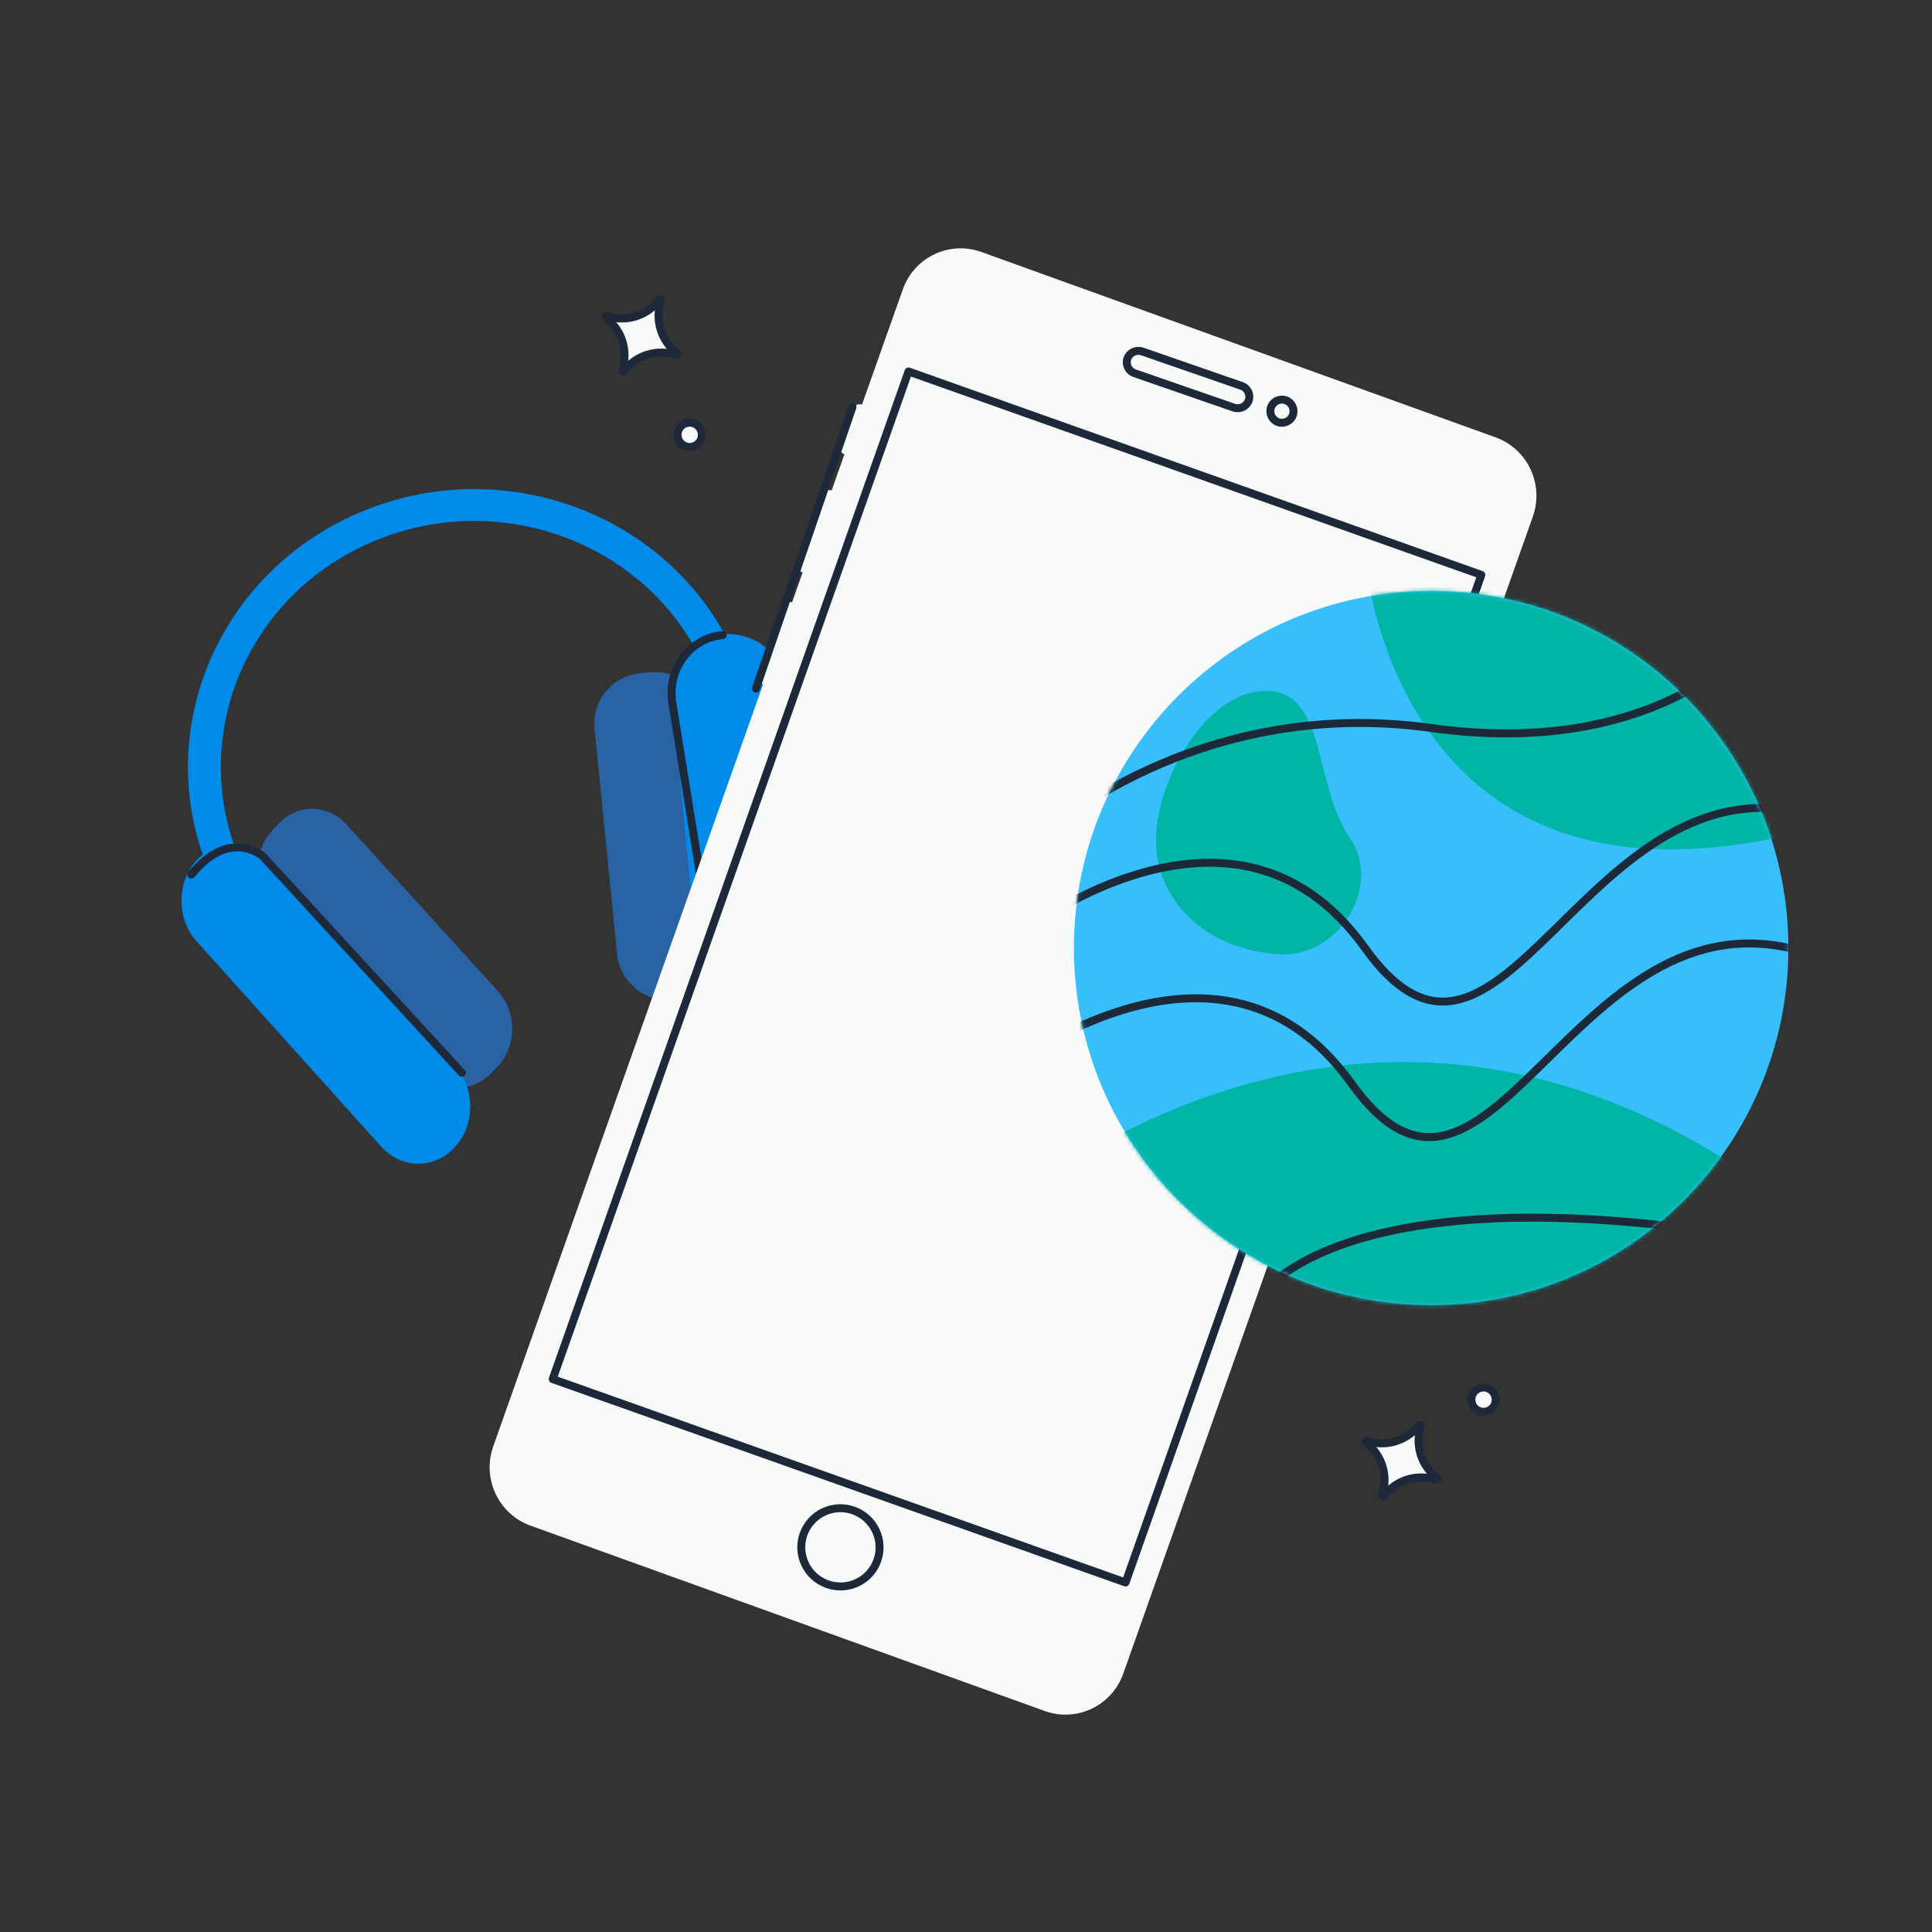
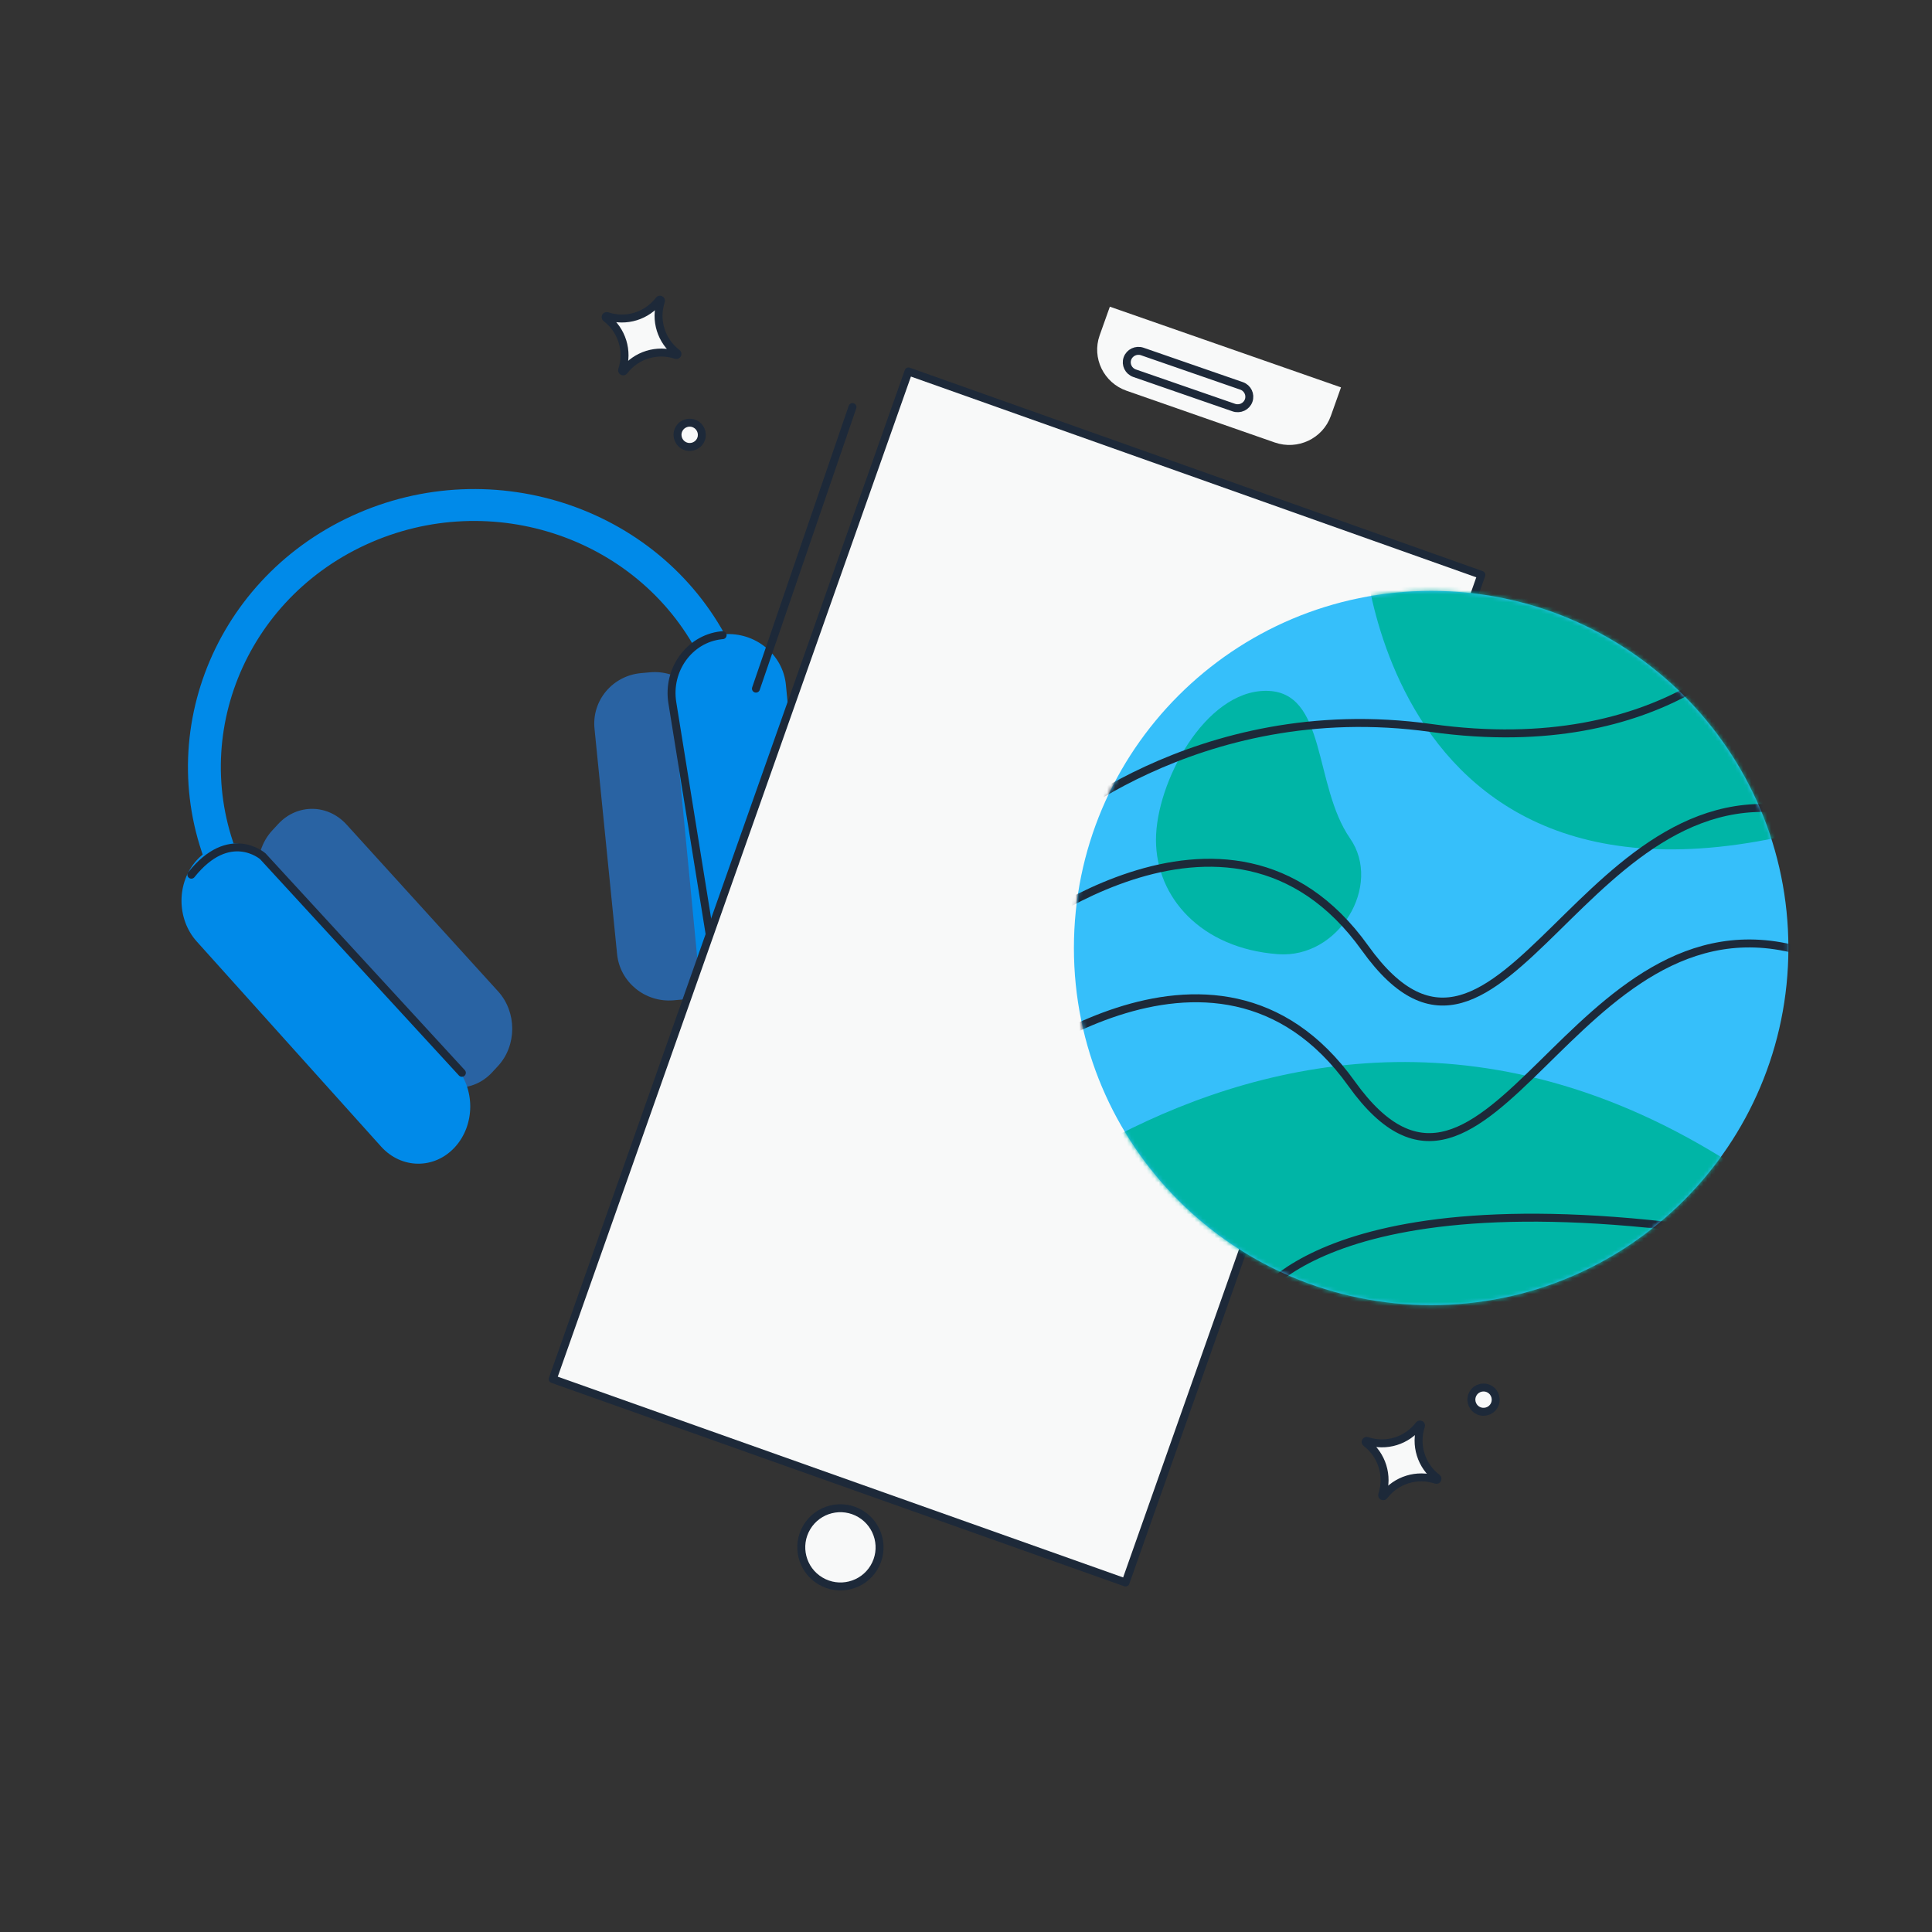
<svg xmlns="http://www.w3.org/2000/svg" width="486" height="486" viewBox="0 0 486 486" fill="none">
  <rect x="0" y="0" width="486" height="486" fill="#333333" stroke="none" />
  <path d="M69.976 207.287L68.493 208.891C63.734 214.036 63.721 222.438 68.463 227.658L106.59 269.625C111.332 274.844 119.034 274.905 123.793 269.759L125.276 268.156C130.035 263.011 130.048 254.608 125.306 249.389L87.179 207.422C82.437 202.202 74.735 202.142 69.976 207.287Z" fill="#2963A3" />
  <path d="M169.502 251.625L171.736 251.422C178.909 250.771 184.151 244.521 183.444 237.464L177.759 180.72C177.052 173.663 170.664 168.469 163.492 169.121L161.257 169.324C154.084 169.975 148.842 176.225 149.549 183.282L155.234 240.026C155.941 247.083 162.329 252.276 169.502 251.625Z" fill="#2963A3" />
  <path d="M68.095 216.513C62.971 210.813 54.654 210.742 49.517 216.354C44.38 221.967 44.37 231.137 49.494 236.837L95.854 288.411C100.978 294.111 109.296 294.182 114.432 288.569C119.569 282.957 119.579 273.786 114.455 268.086L68.095 216.513Z" fill="#008AE9" />
  <path d="M175.701 244.113C176.44 251.792 183.46 257.492 191.381 256.844C199.303 256.196 205.125 249.445 204.386 241.765L197.699 172.281C196.96 164.602 189.939 158.902 182.018 159.55C174.097 160.198 168.275 166.949 169.014 174.629L175.701 244.113Z" fill="#008AE9" />
  <path fill-rule="evenodd" clip-rule="evenodd" d="M176.477 166.18C161.544 135.47 123.725 122.422 92.007 137.036C60.288 151.65 46.68 188.393 61.612 219.103L61.956 219.811L54.475 223.258L54.13 222.55C37.253 187.84 52.634 146.31 88.484 129.792C124.335 113.274 167.081 128.022 183.958 162.733L184.303 163.441L176.821 166.888L176.477 166.18Z" fill="#008AE9" />
  <path d="M116.183 269.868L66.105 215.391C66.105 215.391 57.722 208.043 48.134 220.03" stroke="#1D2939" stroke-width="2" stroke-linecap="round" stroke-linejoin="round" />
  <path d="M180.524 247.454L169.125 176.751C167.795 168.515 173.381 160.712 181.399 159.815C181.525 159.799 181.65 159.782 181.781 159.778" stroke="#1D2939" stroke-width="2" stroke-linecap="round" stroke-linejoin="round" />
  <path d="M152.447 79.984C152.206 79.801 152.407 79.42 152.695 79.515C157.48 81.118 162.747 79.493 165.794 75.484C165.978 75.244 166.359 75.445 166.264 75.733C164.667 80.512 166.301 85.778 170.318 88.829C170.559 89.012 170.358 89.393 170.07 89.297C165.285 87.695 160.018 89.319 156.971 93.329C156.787 93.569 156.406 93.368 156.501 93.08C158.098 88.301 156.464 83.035 152.447 79.984Z" fill="#F8F9F9" stroke="#1D2939" stroke-width="2" stroke-linecap="round" stroke-linejoin="round" />
  <path d="M343.635 362.94C343.394 362.757 343.594 362.376 343.882 362.471C348.668 364.074 353.935 362.449 356.982 358.44C357.165 358.2 357.546 358.4 357.451 358.689C355.854 363.468 357.488 368.734 361.505 371.784C361.746 371.968 361.546 372.349 361.257 372.253C356.472 370.65 351.205 372.275 348.158 376.284C347.975 376.525 347.594 376.324 347.688 376.036C349.285 371.257 347.651 365.991 343.635 362.94Z" fill="#F8F9F9" stroke="#1D2939" stroke-width="2" stroke-linecap="round" stroke-linejoin="round" />
  <path d="M388.742 230.511C388.6 230.403 388.717 230.173 388.888 230.231C391.755 231.194 394.926 230.22 396.755 227.812C396.862 227.671 397.094 227.787 397.036 227.958C396.076 230.821 397.055 233.992 399.468 235.823C399.61 235.931 399.493 236.162 399.322 236.103C396.455 235.14 393.284 236.114 391.455 238.522C391.348 238.663 391.116 238.547 391.174 238.376C392.134 235.513 391.155 232.343 388.742 230.511Z" fill="#F8F9F9" stroke="#1D2939" stroke-width="2" stroke-linecap="round" stroke-linejoin="round" />
  <path d="M371.618 354.705C373.065 355.573 374.944 355.108 375.813 353.66C376.682 352.212 376.212 350.338 374.761 349.467C373.31 348.597 371.436 349.063 370.567 350.512C369.698 351.96 370.168 353.834 371.618 354.705Z" fill="#F8F9F9" stroke="#1D2939" stroke-width="2" stroke-linecap="round" stroke-linejoin="round" />
  <path d="M171.919 112C173.366 112.869 175.244 112.404 176.114 110.956C176.983 109.508 176.513 107.634 175.062 106.763C173.611 105.892 171.737 106.359 170.868 107.808C169.999 109.256 170.468 111.13 171.919 112Z" fill="#F8F9F9" stroke="#1D2939" stroke-width="2" stroke-linecap="round" stroke-linejoin="round" />
-   <path d="M365.022 188.049L385.597 129.927C388.454 121.827 384.268 112.924 376.227 110.019L246.857 63.382C238.812 60.492 229.979 64.696 227.107 72.792L216.835 101.79C215.931 101.462 214.928 101.934 214.607 102.857L211.355 112.031C211.03 112.941 211.501 113.952 212.418 114.277L209.194 123.395C208.29 123.067 207.287 123.539 206.966 124.462L200.84 141.765C200.515 142.675 200.985 143.685 201.902 144.01L199.25 151.513C198.346 151.185 197.344 151.657 197.023 152.58L190.896 169.883C190.572 170.793 191.042 171.804 191.959 172.129L124.066 363.868C121.209 371.968 125.394 380.871 133.436 383.776L262.813 430.412C270.858 433.301 279.691 429.098 282.563 421.001L352.606 223.182C354.387 223.828 356.339 222.896 356.978 221.103L367.122 192.452C367.76 190.66 366.833 188.691 365.052 188.045L365.044 188.04L365.039 188.049L365.022 188.049Z" fill="#F8F9F9" />
  <path d="M279.187 77.148L337.333 97.445L334.77 104.644C332.744 110.328 326.429 113.317 320.668 111.308L283.388 98.295C277.634 96.284 274.599 90.038 276.623 84.348L279.187 77.148Z" fill="#F8F9F9" />
  <path d="M365.08 186.122L352.947 221.507L365.08 186.122Z" fill="#F8F9F9" />
  <path d="M365.08 186.122L352.947 221.507" stroke="#1D2939" stroke-width="2" stroke-linecap="round" stroke-linejoin="round" />
  <path d="M214.443 102.401L190.16 173.228L214.443 102.401Z" fill="#F8F9F9" />
  <path d="M214.443 102.401L190.16 173.228" stroke="#1D2939" stroke-width="2" stroke-linecap="round" stroke-linejoin="round" />
  <path d="M312.308 97.068L287.35 88.42C285.817 87.891 284.142 88.686 283.607 90.192C283.073 91.704 283.881 93.357 285.41 93.884L310.368 102.531C311.901 103.06 313.576 102.266 314.107 100.758C314.641 99.245 313.833 97.592 312.304 97.065L312.308 97.068Z" fill="#F8F9F9" stroke="#1D2939" stroke-width="2" stroke-linecap="round" stroke-linejoin="round" />
-   <path d="M325.223 104.414C325.761 102.894 324.966 101.227 323.449 100.689C321.928 100.149 320.261 100.94 319.725 102.455C319.187 103.975 319.981 105.642 321.498 106.18C323.019 106.72 324.687 105.929 325.223 104.414Z" fill="#F8F9F9" stroke="#1D2939" stroke-width="2" stroke-linecap="round" stroke-linejoin="round" />
  <path d="M228.538 93.444L372.64 144.614L283.137 398.084L139.034 346.914L228.538 93.444Z" fill="#F8F9F9" stroke="#1D2939" stroke-width="2" stroke-linecap="round" stroke-linejoin="round" />
  <path d="M206.351 397.67C211.015 400.469 217.064 398.963 219.858 394.307C222.652 389.65 221.136 383.604 216.472 380.804C211.808 378.005 205.759 379.512 202.965 384.168C200.171 388.824 201.687 394.871 206.351 397.67Z" fill="#F8F9F9" stroke="#1D2939" stroke-width="2" stroke-linecap="round" stroke-linejoin="round" />
  <path d="M360.01 328.304C409.645 328.304 449.875 288.082 449.875 238.471C449.875 188.861 409.638 148.638 360.01 148.638C310.382 148.638 270.146 188.861 270.146 238.471C270.146 288.082 310.382 328.304 360.01 328.304Z" fill="#36BFFA" />
  <mask id="mask0_4902_75004" style="mask-type:luminance" maskUnits="userSpaceOnUse" x="270" y="148" width="180" height="181">
    <path d="M360.01 328.32C409.645 328.32 449.875 288.098 449.875 238.487C449.875 188.877 409.638 148.655 360.01 148.655C310.382 148.655 270.146 188.877 270.146 238.487C270.146 288.098 310.382 328.32 360.01 328.32Z" fill="white" />
  </mask>
  <g mask="url(#mask0_4902_75004)">
    <path d="M339.608 210.895C347.824 222.739 336.807 241.172 321.475 240.028C302.092 238.578 290.787 225.696 290.787 211.276C290.787 196.856 303.08 173.779 318.455 173.779C333.831 173.779 330.329 197.512 339.608 210.895Z" fill="#00B5A6" />
    <path d="M231.13 322.258C231.13 322.258 346.037 196.91 474.512 324.315C578.013 426.955 231.13 322.258 231.13 322.258Z" fill="#00B5A6" />
    <path d="M342.97 137.22C342.97 137.22 349.436 256.074 488.228 197.387C476.791 139.707 418.585 138.707 418.585 138.707L342.97 137.213V137.22Z" fill="#00B5A6" />
    <path d="M261.759 210.518C261.759 210.518 300.42 174.79 360.021 183.128C419.616 191.466 443.451 158.714 443.451 158.714" stroke="#1D2939" stroke-width="2" stroke-linecap="round" stroke-linejoin="round" />
    <path d="M251.63 238.481C251.63 238.481 308.818 190.214 343.371 238.481C377.917 286.748 398.77 188.495 456.551 205.166" stroke="#1D2939" stroke-width="2" stroke-linecap="round" stroke-linejoin="round" />
    <path d="M248.232 272.571C248.232 272.571 305.42 224.304 339.972 272.571C374.518 320.837 395.371 222.585 453.153 239.255" stroke="#1D2939" stroke-width="2" stroke-linecap="round" stroke-linejoin="round" />
    <path d="M315.13 328.311C315.13 328.311 332.607 293.12 443.449 311.753" stroke="#1D2939" stroke-width="2" stroke-linecap="round" stroke-linejoin="round" />
  </g>
</svg>